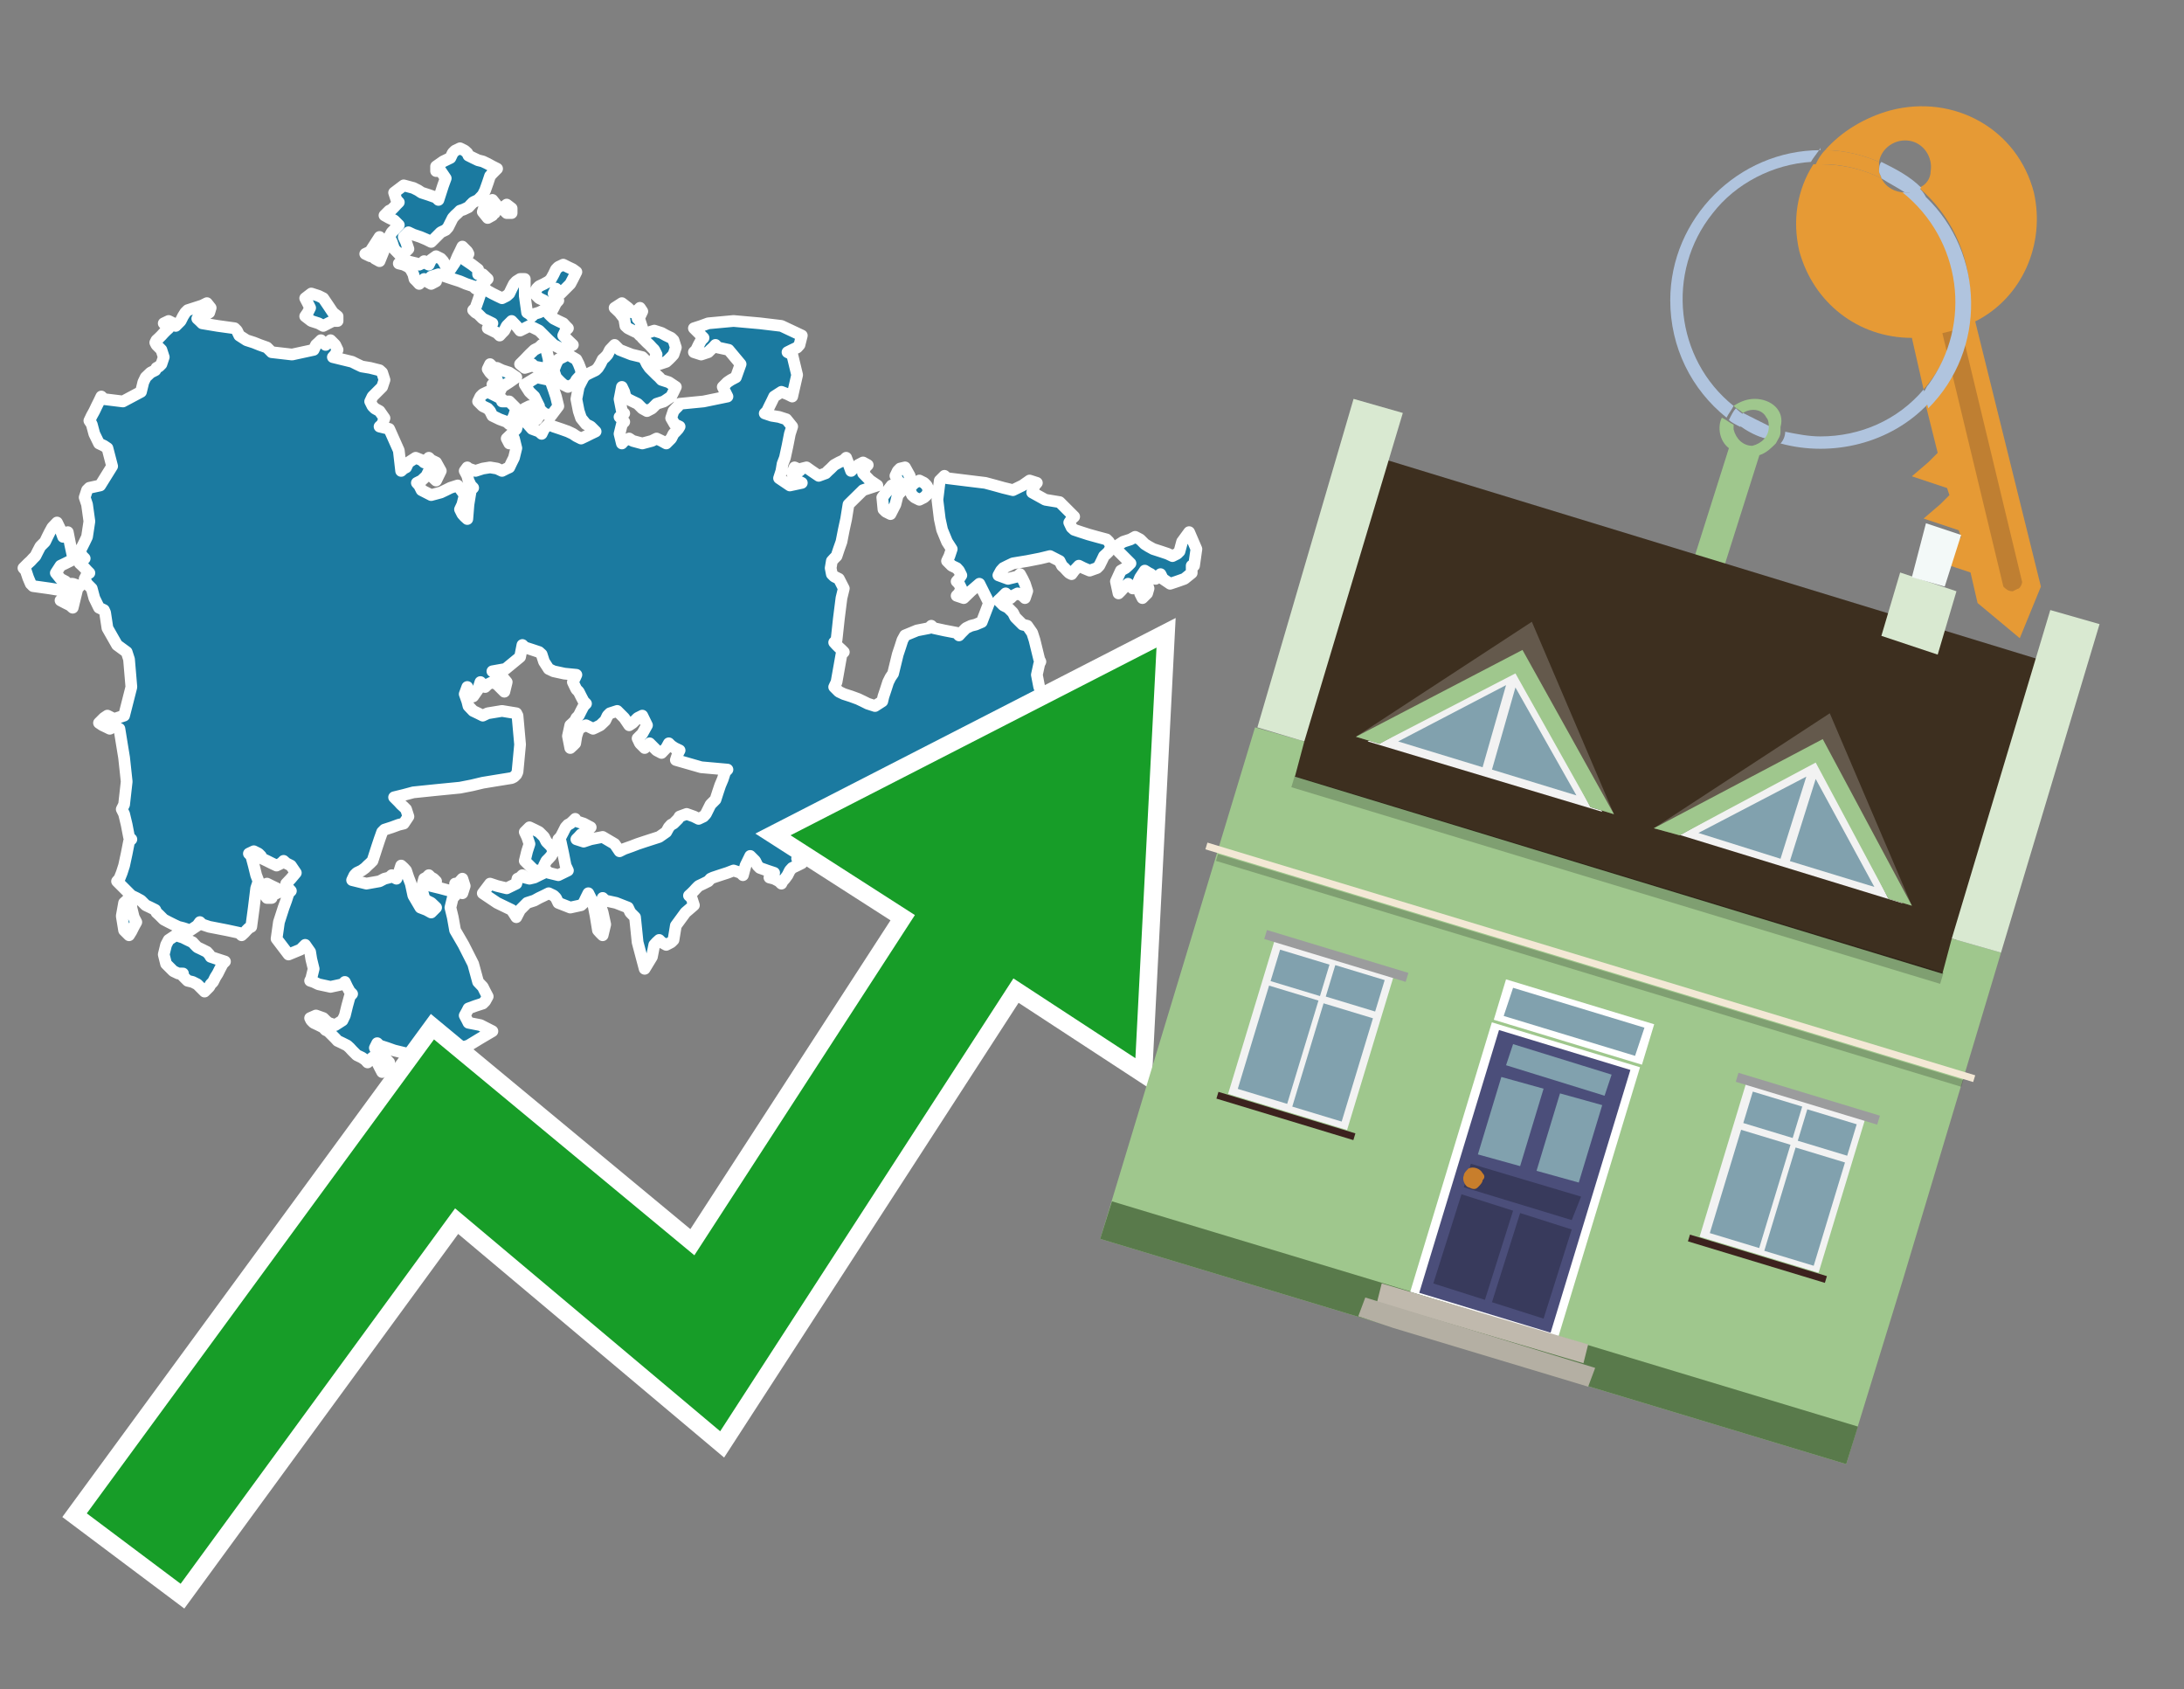
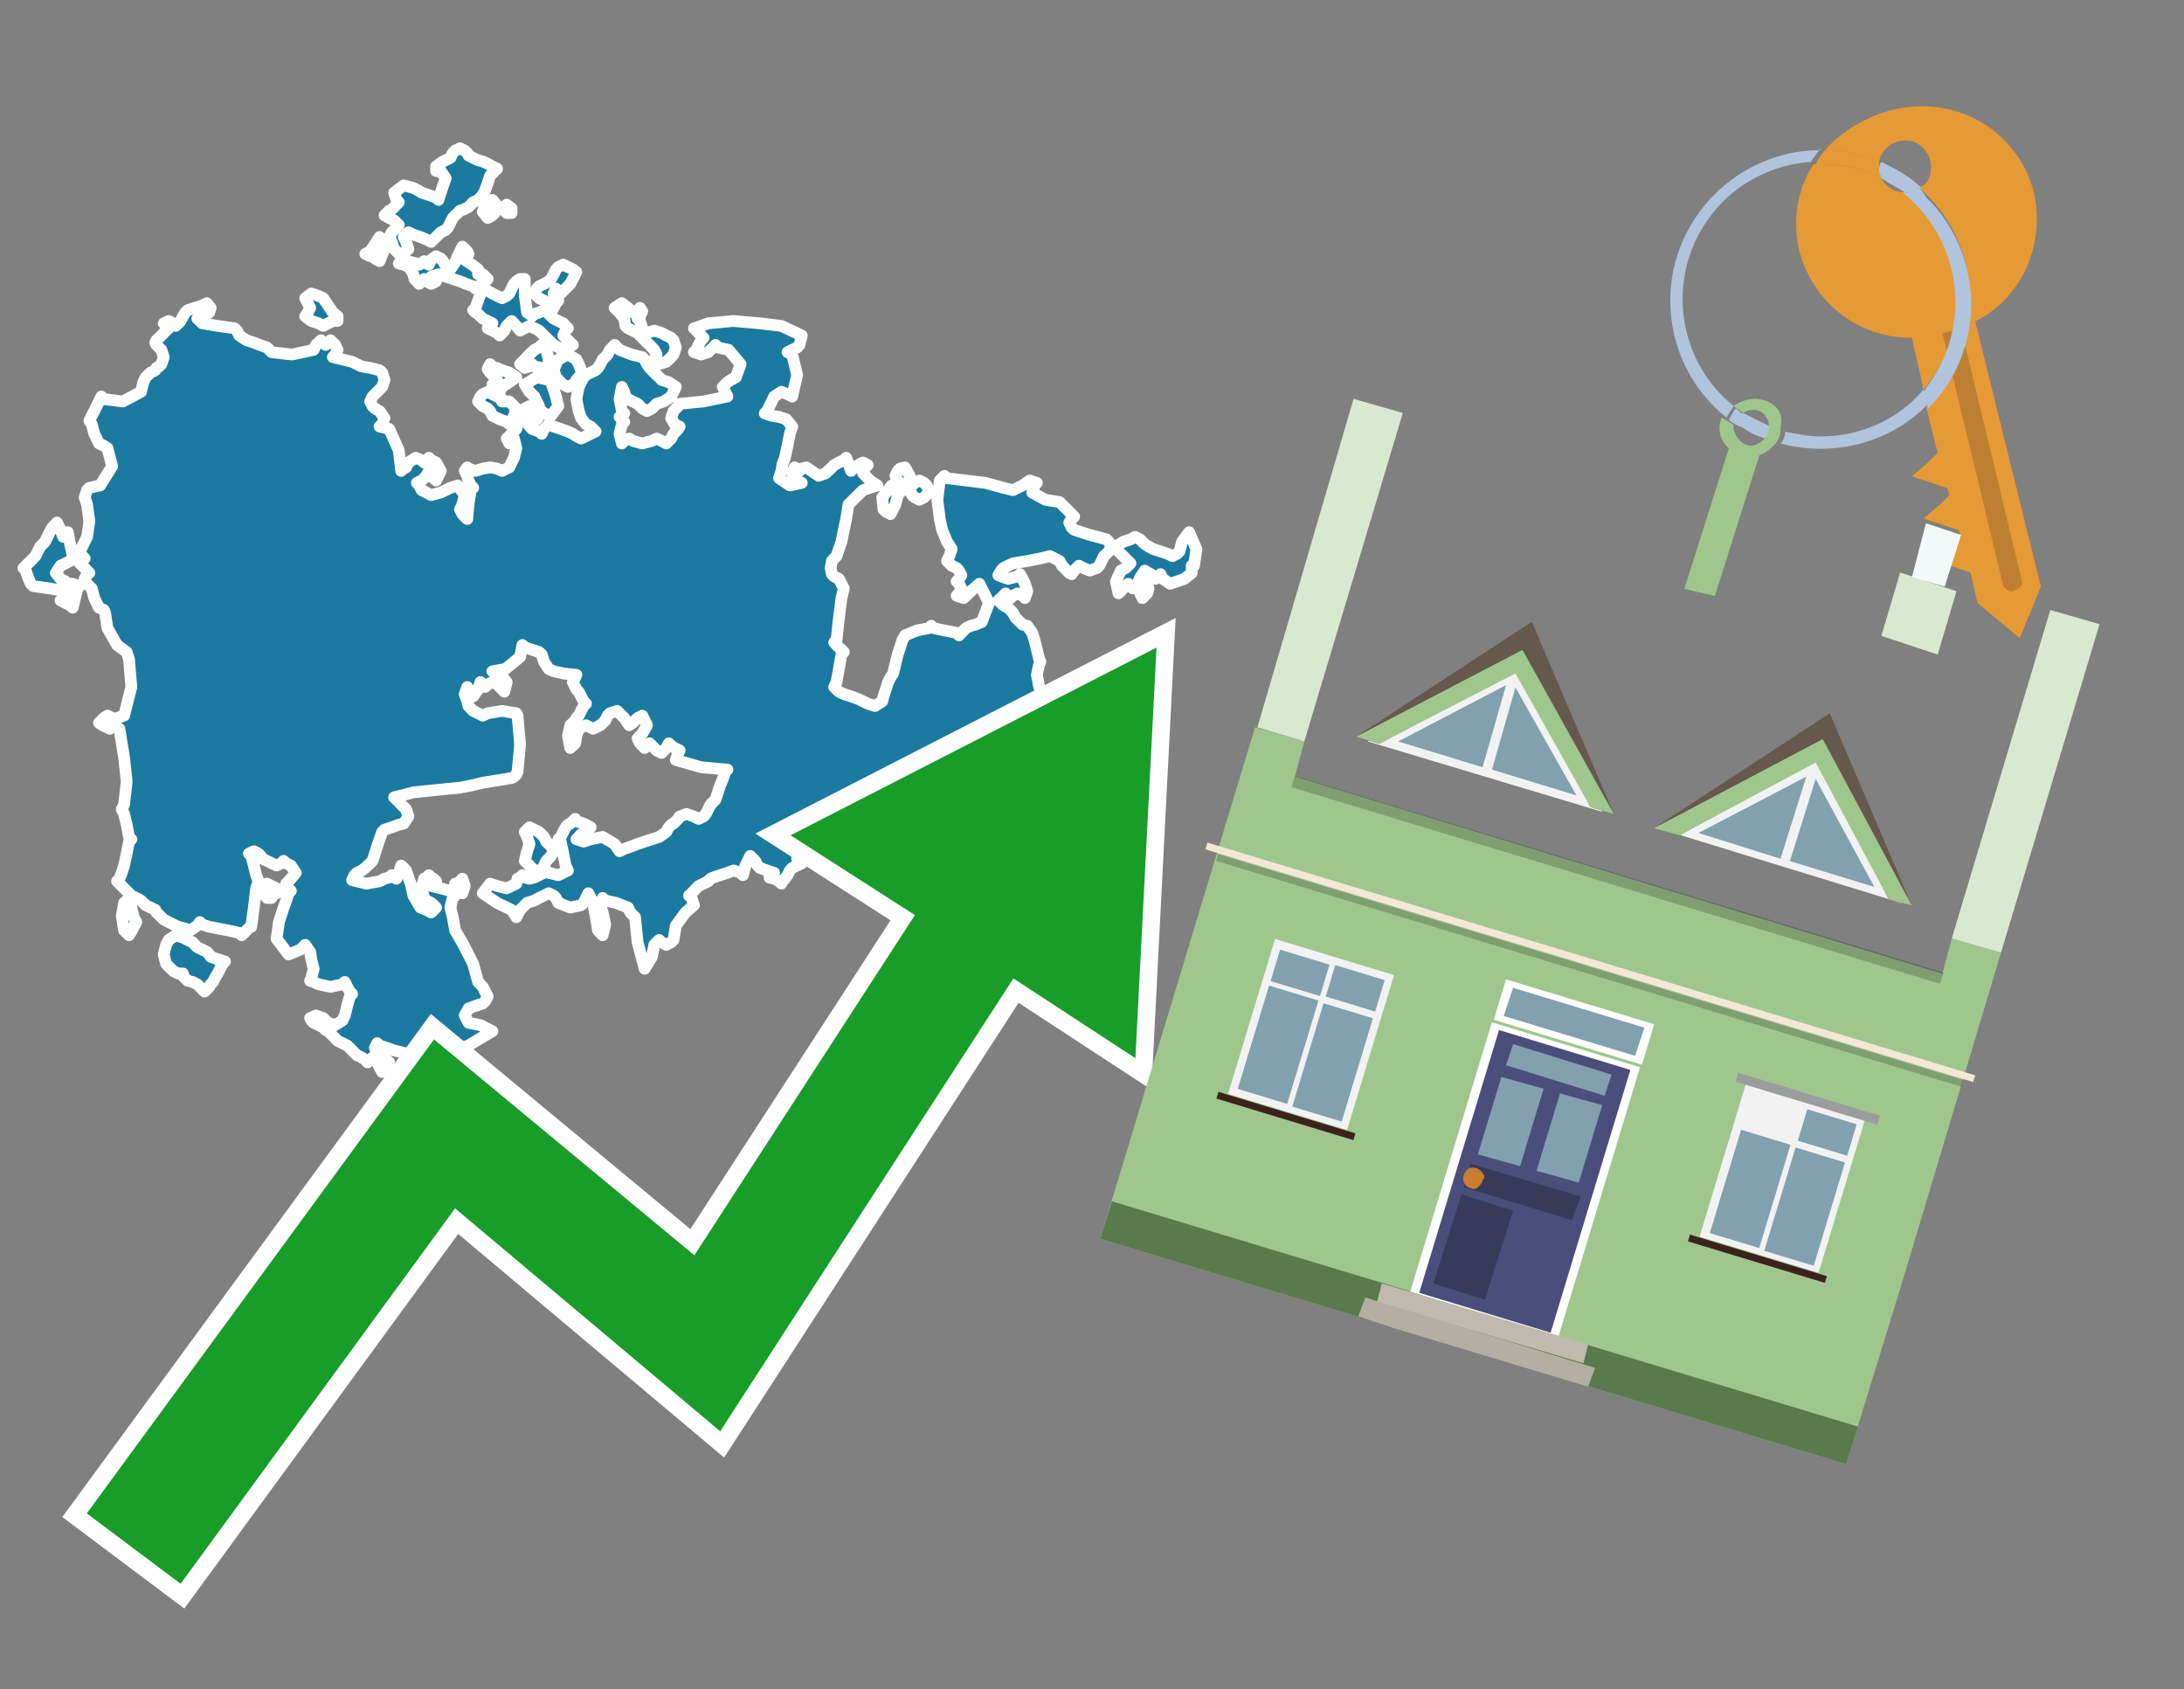
<svg xmlns="http://www.w3.org/2000/svg" version="1.1" id="Text" x="0px" y="0px" width="93.1px" height="72px" viewBox="0 0 93.1 72" style="enable-background:new 0 0 93.1 72;" xml:space="preserve">
  <rect x="0" y="0" width="93.1" height="72" fill="#808080" stroke="none" />
  <style type="text/css">
	.st0{fill:#1B7AA0;stroke:#FFFFFF;stroke-width:0.5;stroke-linejoin:round;}
	.st1{fill:none;stroke:#FFFFFF;stroke-width:1.5;stroke-miterlimit:10;}
	.st2{fill:#179D28;}
	.st3{fill:#E69A35;}
	.st4{fill:#B0C4DE;}
	.st5{fill:#9FC78D;}
	.st6{fill:#BF7F32;}
	.st7{fill-rule:evenodd;clip-rule:evenodd;fill:#3D2F1F;}
	.st8{fill-rule:evenodd;clip-rule:evenodd;fill:#9FC78D;}
	.st9{opacity:0.2;enable-background:new    ;}
	.st10{fill-rule:evenodd;clip-rule:evenodd;fill:#D9E9D1;}
	.st11{fill-rule:evenodd;clip-rule:evenodd;fill:#597A4B;}
	.st12{fill-rule:evenodd;clip-rule:evenodd;fill:#F3F9F8;}
	.st13{fill:#FFFFFF;}
	.st14{fill:#4B4E7A;}
	.st15{fill:#81A1AE;}
	.st16{fill:#383A5C;}
	.st17{fill:#C87E2C;}
	.st18{fill-rule:evenodd;clip-rule:evenodd;fill:#C0B9AD;}
	.st19{fill-rule:evenodd;clip-rule:evenodd;fill:#B4AFA3;}
	.st20{fill:#F3E8D5;}
	.st21{fill:#F2F2F2;}
	.st22{fill:#9B9C9D;}
	.st23{fill:#3C221E;}
	.st24{fill-rule:evenodd;clip-rule:evenodd;fill:#F2F2F2;}
	.st25{fill-rule:evenodd;clip-rule:evenodd;fill:#64594C;}
	.st26{fill-rule:evenodd;clip-rule:evenodd;fill:#81A1AE;}
</style>
  <path class="st0" d="M22.37,17.93L22.68,18.28L22.98,18.39L23.09,18.49L23.19,18.28L23.39,18.08L23.6,18.18L23.9,18.28L24.21,18.39L24.42,18.49L24.57,18.59L24.77,18.69L24.98,18.59L25.18,18.49L25.39,18.39L25.28,18.28L25.18,18.18L24.98,18.08L24.77,17.82L24.67,17.52L24.57,17.01L24.67,16.49L24.77,16.29L24.88,16.08L24.98,15.98L25.18,15.88L25.39,15.78L25.49,15.68L25.59,15.52L25.69,15.32L25.8,15.22L25.9,15.11L26.0,14.91L26.2,14.7L26.41,14.91L26.92,15.11L27.38,15.22L27.48,15.32L27.58,15.52L27.69,15.68L27.79,15.78L27.89,15.88L27.99,15.98L28.1,16.08L28.2,16.19L28.51,16.29L28.81,16.49L28.71,16.7L28.61,16.9L28.3,17.11L27.99,17.21L27.89,17.31L27.79,17.41L27.58,17.52L27.38,17.41L27.28,17.31L27.18,17.21L26.97,17.11L26.77,17.01L26.66,16.9L26.61,16.7L26.51,16.49L26.41,17.01L26.51,17.52L26.61,17.62L26.51,17.72L26.41,17.77L26.51,17.87L26.61,17.98L26.51,18.08L26.41,18.49L26.51,18.9L26.61,18.79L26.82,18.69L26.97,18.79L27.38,18.9L27.79,18.79L27.99,18.69L28.2,18.79L28.4,18.9L28.61,18.69L28.71,18.49L28.81,18.39L28.91,18.28L28.97,18.18L28.76,18.08L28.61,17.82L28.71,17.52L28.81,17.41L28.91,17.31L28.97,17.21L29.99,17.11L31.01,16.9L30.91,16.7L30.81,16.49L31.01,16.29L31.16,16.19L31.37,16.08L31.57,15.52L31.06,14.91L30.6,14.81L30.5,14.7L30.4,14.81L30.29,14.91L30.19,15.01L29.89,15.11L29.58,15.01L29.68,14.91L29.78,14.7L29.89,14.5L29.99,14.4L29.89,14.3L29.78,14.19L29.68,14.09L29.58,13.99L29.89,13.89L30.19,13.78L31.27,13.68L32.39,13.78L33.31,13.89L34.18,14.3L34.08,14.7L33.98,14.81L33.77,14.91L33.57,15.01L33.77,15.11L33.98,15.98L33.77,16.9L33.57,16.8L33.31,16.7L33.0,16.9L32.9,17.11L32.8,17.31L32.7,17.52L32.6,17.62L32.9,17.72L33.21,17.77L33.52,17.87L33.77,18.18L33.67,18.49L33.57,19.0L33.46,19.51L33.36,19.77L33.31,20.07L33.21,20.38L33.67,20.69L34.18,20.58L33.98,20.48L33.77,20.17L33.87,19.92L33.98,19.97L34.08,20.07L34.18,19.97L34.38,19.92L34.59,20.07L34.9,20.28L35.2,20.17L35.3,20.07L35.41,19.97L35.46,19.92L35.56,19.82L35.76,19.71L35.97,19.61L36.07,19.51L36.17,19.77L36.28,20.07L36.38,19.97L36.48,19.92L36.58,19.82L36.79,19.71L36.99,19.82L36.89,19.92L36.79,20.17L37.09,20.48L37.4,20.69L36.79,20.89L36.17,21.5L36.07,22.12L35.97,22.58L35.87,23.09L35.76,23.4L35.66,23.7L35.56,23.8L35.46,23.91L35.41,24.21L35.46,24.47L35.56,24.57L35.76,24.67L35.97,25.08L35.87,25.49L35.76,26.36L35.66,27.28L35.56,27.38L35.66,27.49L35.76,27.59L35.87,27.69L35.97,27.79L35.87,27.89L35.76,28.51L35.66,29.07L35.56,29.28L35.76,29.48L35.97,29.58L36.28,29.68L36.58,29.79L36.79,29.89L36.99,29.99L37.3,30.09L37.61,29.89L37.66,29.68L37.76,29.38L37.86,29.07L37.96,28.87L38.07,28.71L38.17,28.3L38.27,27.89L38.37,27.59L38.47,27.28L38.58,27.08L39.09,26.87L39.6,26.77L39.7,26.67L39.8,26.77L40.26,26.87L40.78,26.97L40.88,27.08L40.98,26.97L41.08,26.87L41.18,26.77L41.39,26.67L41.59,26.62L41.85,26.51L42.16,25.7L41.75,24.88L41.39,25.19L41.08,25.49L40.78,25.39L40.88,25.29L40.98,25.08L40.88,24.88L40.78,24.78L40.88,24.67L40.98,24.52L40.88,24.32L40.78,24.21L40.57,24.11L40.37,23.91L40.47,23.7L40.57,23.4L40.37,23.09L40.16,22.58L40.06,22.12L39.96,21.3L40.06,20.48L40.16,20.38L40.26,20.28L40.37,20.38L41.18,20.48L42.0,20.58L42.41,20.69L42.77,20.79L43.18,20.89L43.59,20.69L43.89,20.48L44.2,20.58L44.1,20.69L44.0,20.99L44.56,21.3L45.17,21.4L45.27,21.5L45.38,21.61L45.48,21.71L45.58,21.81L45.68,21.91L45.79,22.02L45.68,22.12L45.58,22.27L45.68,22.48L45.79,22.58L46.09,22.68L46.4,22.78L46.76,22.88L47.17,22.99L47.27,23.09L47.37,23.29L47.27,23.5L47.17,23.6L47.06,23.7L46.96,23.91L46.86,24.11L46.76,24.21L46.45,24.32L46.19,24.21L45.99,24.11L45.79,24.32L45.68,24.47L45.58,24.42L45.48,24.32L45.38,24.21L45.27,24.11L45.17,23.91L44.76,23.7L44.35,23.8L43.79,23.91L43.18,24.01L42.97,24.11L42.77,24.21L42.67,24.32L42.56,24.52L42.97,24.67L43.38,24.57L43.48,24.47L43.59,24.67L43.69,24.88L43.79,25.19L43.69,25.49L43.59,25.39L43.38,25.29L43.18,25.39L43.08,25.49L42.97,25.39L42.87,25.29L42.77,25.39L42.67,25.49L42.56,25.59L42.67,25.7L42.77,25.8L42.97,25.9L43.18,26.11L43.28,26.31L43.38,26.41L43.48,26.51L43.59,26.62L43.79,26.67L44.0,26.97L44.1,27.28L44.2,27.69L44.3,28.1L44.35,28.2L44.3,28.3L44.2,28.76L44.3,29.28L44.35,29.38L44.46,29.48L44.56,29.58L44.66,29.68L44.76,29.79L44.87,29.89L44.97,30.09L45.07,30.3L45.17,30.5L45.27,30.71L45.38,30.91L45.48,31.06L45.58,31.17L45.68,31.27L45.79,31.37L45.89,31.47L45.99,31.58L46.09,31.68L46.19,31.58L46.35,31.47L46.55,31.58L46.86,31.68L47.17,31.88L47.68,32.09L48.19,31.78L48.7,31.47L49.16,32.29L49.26,33.11L49.36,33.52L49.16,33.88L48.96,33.98L49.06,34.08L49.16,34.29L49.06,34.49L48.96,34.8L48.9,35.1L48.8,35.36L48.7,35.67L48.6,35.97L48.49,36.28L48.39,36.59L48.29,36.89L48.19,37.2L48.09,37.45L47.98,37.66L47.88,37.86L47.78,37.76L47.47,37.66L47.17,37.56L46.35,37.45L45.58,37.4L45.07,37.3L44.56,37.66L44.4,38.07L44.2,37.97L44.1,37.86L44.0,37.66L43.89,37.45L43.79,37.76L43.59,38.07L43.38,38.17L43.08,38.27L42.77,38.38L42.31,38.48L41.8,38.58L41.59,38.68L41.39,38.78L41.29,38.89L41.18,38.99L40.88,39.09L40.57,38.99L40.47,38.89L40.37,38.68L39.91,38.48L39.39,38.27L39.19,38.07L38.99,37.51L39.09,36.89L39.19,36.59L38.99,36.28L38.78,36.18L38.07,36.07L37.4,35.97L36.69,35.87L35.97,35.77L35.46,35.67L35.0,35.56L34.79,35.46L34.59,35.36L34.38,35.26L34.18,35.36L34.08,35.46L33.98,35.67L34.08,35.87L34.18,36.18L34.08,36.48L33.98,36.59L34.08,36.69L34.18,36.79L33.98,36.89L33.77,36.99L33.67,37.1L33.57,37.3L33.46,37.45L33.36,37.56L33.31,37.66L33.21,37.56L33.0,37.45L32.8,37.4L32.9,37.3L33.0,37.2L32.7,37.1L32.39,36.99L32.29,36.89L32.19,36.69L31.98,36.48L31.78,36.89L31.67,37.3L31.57,37.2L31.27,37.1L31.01,37.2L30.7,37.3L30.4,37.4L30.29,37.45L30.19,37.56L29.99,37.66L29.78,37.76L29.68,37.86L29.58,37.97L29.48,38.07L29.37,38.17L29.48,38.27L29.58,38.58L29.22,38.89L28.81,39.45L28.71,40.06L28.61,40.16L28.4,40.27L28.2,40.16L28.1,40.06L27.99,40.16L27.89,40.27L27.79,40.78L27.48,41.29L27.18,40.16L27.07,39.09L26.97,38.99L26.87,38.89L26.77,38.68L26.26,38.48L25.8,38.38L25.69,38.27L25.59,38.58L25.69,38.89L25.8,39.4L25.69,39.86L25.59,39.76L25.49,39.65L25.39,39.04L25.28,38.48L25.18,38.27L25.08,38.07L24.98,38.27L24.88,38.48L24.77,38.58L24.31,38.68L23.8,38.48L23.7,38.27L23.6,38.17L23.39,38.07L23.19,38.17L22.98,38.27L22.78,38.38L22.47,38.48L22.17,38.78L22.01,39.09L21.81,38.78L21.19,38.48L20.58,38.07L20.89,37.66L21.19,37.76L21.6,37.86L22.01,37.66L22.06,37.45L22.17,37.4L22.27,37.3L22.37,37.4L22.57,37.45L22.78,37.4L22.98,37.3L23.19,37.2L23.29,37.1L23.39,37.2L23.8,37.3L24.21,37.1L24.11,36.89L24.01,36.38L23.9,35.87L23.8,35.77L23.9,35.67L24.01,35.46L24.11,35.26L24.21,35.15L24.31,35.1L24.42,35.0L24.52,34.9L24.57,35.0L24.88,35.1L25.18,35.26L24.98,35.46L24.77,35.56L24.67,35.67L24.57,35.77L24.88,35.87L25.18,35.77L25.69,35.67L26.2,35.97L26.41,36.28L26.61,36.18L26.92,36.07L27.18,35.97L27.48,35.87L27.79,35.77L28.1,35.67L28.4,35.46L28.51,35.26L28.61,35.15L28.71,35.1L28.81,35.0L28.91,34.9L28.97,34.8L29.27,34.69L29.58,34.8L29.78,34.9L29.99,34.8L30.09,34.69L30.19,34.49L30.29,34.29L30.4,34.18L30.5,34.08L30.6,33.77L30.7,33.47L30.81,33.21L30.91,32.9L31.01,32.8L29.89,32.7L28.81,32.39L28.91,32.09L28.97,31.98L28.76,31.88L28.61,31.78L28.51,31.68L28.4,31.88L28.2,32.09L27.99,31.98L27.89,31.88L27.79,31.78L27.69,31.68L27.58,31.78L27.48,31.88L27.38,31.78L27.28,31.68L27.18,31.47L27.38,31.27L27.58,30.91L27.38,30.5L27.18,30.6L27.07,30.71L26.97,30.81L26.82,30.91L26.61,30.6L26.31,30.3L26.0,30.4L25.9,30.5L25.8,30.71L25.59,30.91L25.39,31.01L25.28,31.06L25.18,31.01L24.98,30.91L24.77,31.01L24.67,31.06L24.57,31.37L24.52,31.68L24.42,31.78L24.31,31.88L24.21,31.37L24.31,30.91L24.42,30.81L24.52,30.71L24.57,30.6L24.67,30.5L24.77,30.3L24.88,30.09L24.98,29.99L24.88,29.89L24.77,29.68L24.67,29.48L24.57,29.38L24.52,29.28L24.42,29.07L24.52,28.87L24.57,28.76L24.06,28.71L23.6,28.61L23.39,28.51L23.19,28.2L23.09,27.89L22.98,27.79L22.68,27.69L22.37,27.59L22.27,27.49L22.17,28.0L21.55,28.51L20.99,28.61L21.3,28.71L21.6,29.07L21.5,29.48L21.4,29.38L21.3,29.28L21.19,29.17L20.99,29.07L20.79,29.17L20.68,29.28L20.58,29.17L20.48,29.07L20.38,29.38L20.17,29.68L19.97,29.48L19.92,29.28L19.81,29.58L19.92,29.89L19.97,30.09L20.17,30.3L20.38,30.4L20.58,30.5L20.79,30.4L21.4,30.3L22.01,30.4L22.06,30.5L22.17,31.73L22.06,32.9L22.01,33.01L21.91,33.11L21.81,33.16L21.19,33.26L20.58,33.36L20.12,33.47L19.61,33.57L18.59,33.67L17.62,33.77L17.21,33.88L16.8,33.98L16.9,34.08L17.0,34.18L17.1,34.29L17.21,34.39L17.31,34.49L17.41,34.8L17.21,35.1L17.0,35.15L16.7,35.26L16.39,35.36L16.29,35.46L16.18,35.77L16.08,36.07L15.98,36.38L15.88,36.69L15.78,36.79L15.67,36.89L15.57,36.99L15.42,37.1L15.21,37.2L15.11,37.3L15.01,37.51L15.62,37.66L16.18,37.56L16.39,37.45L16.59,37.4L16.7,37.3L16.8,37.4L16.9,37.45L17.0,37.2L17.1,36.89L17.21,36.99L17.31,37.1L17.41,37.4L17.51,37.66L17.62,38.17L17.92,38.68L18.18,38.78L18.38,38.89L18.59,38.68L18.38,38.48L18.18,38.38L18.08,38.27L17.97,37.86L18.08,37.45L18.18,37.4L18.28,37.3L18.38,37.4L18.48,37.45L18.59,37.56L18.48,37.66L18.38,37.76L18.79,37.86L19.2,37.97L19.3,38.07L19.4,38.17L19.3,38.27L19.2,38.68L19.3,39.09L19.4,39.65L19.76,40.27L20.17,41.08L20.38,41.85L20.58,42.06L20.68,42.26L20.79,42.47L20.68,42.67L20.58,42.77L20.27,42.87L19.97,42.98L19.92,43.08L19.81,43.28L19.92,43.49L19.97,43.59L20.48,43.69L20.99,43.95L20.48,44.25L19.97,44.56L19.0,44.87L17.97,44.97L17.82,45.07L17.62,44.97L17.21,44.87L16.8,44.77L16.49,44.66L16.18,44.56L16.08,44.46L15.98,44.66L16.08,44.87L16.18,44.97L16.39,45.07L16.59,45.28L16.49,45.48L16.39,45.58L16.29,45.69L16.18,45.48L16.08,45.28L15.98,45.17L15.88,45.07L15.78,45.17L15.67,45.28L15.57,45.17L15.42,45.07L15.21,44.97L15.11,44.87L15.01,44.77L14.91,44.66L14.8,44.56L14.6,44.46L14.39,44.36L14.29,44.25L14.19,44.15L14.09,44.05L13.99,43.95L13.88,43.9L13.78,43.79L13.58,43.69L13.37,43.59L13.27,43.49L13.22,43.39L13.47,43.28L13.78,43.39L13.88,43.49L13.99,43.59L14.29,43.69L14.6,43.49L14.7,43.28L14.8,42.87L14.91,42.47L15.01,42.36L14.91,42.26L14.8,42.06L14.7,41.85L14.6,41.95L14.09,42.06L13.58,41.95L13.37,41.85L13.22,41.8L13.27,41.7L13.37,41.29L13.27,40.88L13.22,40.57L13.01,40.27L12.81,40.47L12.3,40.68L11.79,40.01L11.89,39.3L11.99,38.99L12.09,38.68L12.2,38.38L12.3,38.07L12.4,37.97L12.3,37.86L12.2,37.66L12.4,37.45L12.61,37.2L12.4,36.89L12.2,36.79L12.09,36.69L11.99,36.79L11.79,36.89L11.58,36.79L11.38,36.69L11.17,36.59L11.12,36.48L11.02,36.38L10.82,36.28L10.61,36.38L10.71,36.48L10.82,36.89L10.92,37.3L11.02,37.56L10.92,37.86L10.82,38.68L10.71,39.5L10.61,39.55L10.51,39.65L10.41,39.76L10.3,39.86L10.2,39.76L9.69,39.65L9.18,39.55L8.92,39.5L8.62,39.4L8.52,39.3L8.41,39.45L8.11,39.65L7.8,39.55L7.6,39.5L7.39,39.4L7.19,39.3L6.98,39.19L6.88,39.09L6.78,38.99L6.67,38.89L6.62,38.78L6.42,38.68L6.21,38.58L6.11,38.48L6.01,38.38L5.81,38.27L5.6,38.17L5.5,38.07L5.4,37.97L5.29,37.86L5.19,37.76L5.09,37.66L4.99,37.56L5.09,37.45L5.19,37.2L5.29,36.89L5.4,36.38L5.5,35.87L5.6,35.77L5.5,35.67L5.4,35.15L5.29,34.69L5.19,34.49L5.29,34.29L5.4,33.31L5.29,32.29L5.19,31.68L5.09,31.06L4.99,31.01L4.89,30.91L4.78,31.01L4.68,31.06L4.58,31.01L4.37,30.91L4.22,30.81L4.32,30.71L4.43,30.6L4.58,30.5L4.78,30.6L4.89,30.71L4.99,30.6L5.29,30.5L5.6,29.28L5.5,28.1L5.4,27.79L4.99,27.49L4.58,26.77L4.48,26.11L4.43,26.0L4.22,25.9L4.02,25.49L3.91,25.08L3.81,24.98L3.71,24.88L3.61,24.67L3.71,24.47L3.81,24.42L3.71,24.32L3.61,24.21L3.51,24.11L3.4,24.01L3.51,23.91L3.61,23.8L3.51,23.7L3.4,23.5L3.51,23.29L3.61,23.09L3.71,22.88L3.81,22.22L3.71,21.5L3.61,21.2L3.71,20.89L3.81,20.79L4.27,20.69L4.78,19.87L4.58,19.1L4.43,19.0L4.22,18.9L4.02,18.49L3.91,18.08L3.81,17.93L3.91,17.72L4.02,17.52L4.12,17.31L4.22,17.11L4.32,16.9L4.43,17.01L5.24,17.11L6.01,16.7L6.11,16.29L6.21,16.08L6.42,15.88L6.62,15.78L6.67,15.68L6.78,15.62L6.88,15.52L6.98,15.22L6.88,14.91L6.78,14.81L6.67,14.7L6.62,14.6L6.67,14.5L6.78,14.4L6.88,14.3L6.98,14.19L7.08,14.09L7.19,13.99L7.08,13.89L6.98,13.78L7.19,13.68L7.39,13.78L7.49,13.89L7.6,13.78L7.7,13.68L7.8,13.48L7.9,13.32L8.0,13.22L8.31,13.12L8.62,13.02L8.82,12.92L8.98,13.12L8.92,13.32L8.82,13.38L8.62,13.48L8.41,13.58L8.52,13.68L8.62,13.78L9.28,13.89L10.0,13.99L10.1,14.09L10.2,14.3L10.51,14.5L10.82,14.6L11.07,14.7L11.38,14.81L11.48,14.91L11.58,15.01L12.45,15.11L13.37,14.91L13.47,14.7L13.58,14.6L13.68,14.5L13.78,14.6L13.88,14.7L13.99,14.6L14.09,14.5L14.19,14.6L14.29,14.7L14.39,14.91L14.29,15.11L14.19,15.22L14.6,15.32L15.01,15.42L15.21,15.52L15.42,15.62L15.78,15.68L16.18,15.78L16.29,15.88L16.39,16.19L16.29,16.49L16.18,16.6L16.08,16.7L15.98,16.8L15.88,16.9L15.78,17.11L15.88,17.31L15.98,17.41L16.18,17.52L16.39,17.82L16.29,18.08L16.18,18.18L16.59,18.28L17.0,19.2L17.1,20.07L17.21,19.97L17.31,19.92L17.41,19.71L17.72,19.51L17.97,19.61L18.08,19.71L18.18,19.61L18.28,19.51L18.38,19.61L18.59,19.71L18.79,20.07L18.59,20.48L18.38,20.28L18.28,20.07L18.18,20.28L17.97,20.48L17.77,20.58L17.87,20.69L17.97,20.89L18.38,21.1L18.79,20.99L19.0,20.89L19.2,20.79L19.51,20.69L19.81,21.1L19.71,21.5L19.61,21.71L19.71,21.91L19.81,22.02L19.92,22.12L19.97,21.5L20.07,20.89L20.17,20.79L20.07,20.69L19.97,20.48L19.92,20.28L19.81,20.07L19.92,19.92L19.97,19.97L20.27,20.07L20.58,19.97L20.89,19.92L21.19,19.97L21.4,20.07L21.6,19.97L21.71,19.92L21.81,19.71L21.91,19.51L22.01,19.1L21.91,18.69L21.81,18.79L21.71,18.9L21.6,18.69L21.81,18.49L22.01,18.28L22.06,18.08L22.17,17.82L22.27,17.52L22.37,17.52ZM22.78,37.1L22.37,36.69L22.47,36.28L22.57,35.97L22.47,35.67L22.37,35.46L22.57,35.26L22.78,35.36L22.98,35.46L23.19,35.67L23.29,35.87L23.39,35.97L23.49,36.07L23.6,36.28L23.49,36.48L23.39,36.59L23.29,36.69L23.19,36.89L23.19,37.1ZM22.98,17.31L22.88,17.11L22.78,16.9L22.57,16.7L22.37,16.39L22.88,16.08L23.39,16.19L23.49,16.29L23.6,16.6L23.7,16.9L23.8,17.31L23.49,17.72L23.19,17.62L23.09,17.52L22.98,17.52ZM24.67,16.08L24.57,16.19L24.52,16.29L24.42,16.39L24.21,16.49L24.01,16.39L23.9,16.29L23.8,16.19L23.7,16.08L23.6,15.78L23.7,15.52L23.8,15.32L24.21,15.11L24.57,15.32L24.67,15.52L24.77,15.78L24.77,16.08ZM27.28,14.3L27.18,14.19L26.97,14.09L26.77,13.99L26.66,13.89L26.61,13.58L26.41,13.32L26.2,13.12L26.51,12.92L26.77,13.12L26.97,13.32L27.18,13.22L27.28,13.12L27.38,13.27L27.28,13.48L27.18,13.58L27.28,13.68L27.38,13.99L27.38,14.3ZM27.48,14.3L27.58,14.19L27.89,14.09L28.2,14.19L28.4,14.3L28.61,14.4L28.71,14.5L28.81,14.81L28.71,15.11L28.61,15.22L28.51,15.32L28.4,15.42L28.1,15.52L27.79,15.42L27.89,15.32L27.99,15.11L27.89,14.91L27.79,14.81L27.69,14.7L27.58,14.6L27.48,14.5L27.38,14.4L27.38,14.3ZM48.7,25.08L48.8,24.98L48.9,24.88L48.96,25.08L48.9,25.29L48.8,25.39L48.7,25.49L48.6,25.29L48.6,25.08ZM50.8,24.42L50.49,24.67L50.18,24.78L49.88,24.88L49.57,24.67L49.47,24.47L49.36,24.57L49.26,24.67L49.16,24.57L49.06,24.47L48.96,24.42L48.8,24.32L48.6,24.62L48.49,24.88L48.39,24.98L48.29,25.08L48.19,24.98L48.09,24.88L47.98,24.98L47.88,25.08L47.78,25.19L47.68,25.29L47.57,24.78L47.78,24.32L47.98,24.21L48.09,24.11L48.19,24.01L48.09,23.91L47.98,23.8L47.88,23.7L47.78,23.6L47.68,23.5L47.57,23.29L47.88,23.09L48.19,22.99L48.39,22.88L48.6,22.99L48.7,23.09L48.8,23.19L48.96,23.29L49.16,23.4L49.47,23.5L49.77,23.6L49.98,23.7L50.18,23.6L50.28,23.5L50.39,23.09L50.69,22.68L51.0,23.4L50.9,24.11L50.8,24.11ZM38.88,20.69L38.99,20.58L39.19,20.48L39.39,20.58L39.5,20.69L39.6,20.89L39.5,21.1L39.39,21.2L39.19,21.3L38.99,21.2L38.88,21.1L38.78,20.89L38.78,20.69ZM38.68,20.69L38.58,20.79L38.47,20.89L38.37,20.99L38.27,21.1L38.17,21.5L37.96,21.91L37.76,21.81L37.66,21.71L37.61,21.2L38.01,20.69L38.37,20.58L38.27,20.48L38.17,20.28L38.27,20.07L38.37,19.97L38.58,19.92L38.78,20.28L38.78,20.69ZM22.98,17.72L22.88,17.87L22.78,17.77L22.68,17.72L22.57,17.62L22.47,17.52L22.37,17.41L22.57,17.31L22.78,17.41L22.88,17.52L22.98,17.52ZM23.09,15.68L22.78,15.62L22.68,15.52L22.57,15.62L22.37,15.68L22.17,15.52L22.37,15.32L22.57,15.11L22.78,14.91L22.98,14.81L23.09,14.7L23.19,14.81L23.29,14.91L23.39,15.32L23.39,15.68ZM21.19,15.68L21.4,15.78L21.71,15.88L22.01,16.08L21.71,16.29L21.4,16.49L21.3,16.7L21.19,16.6L21.09,16.49L20.99,16.39L21.09,16.29L21.19,16.19L21.09,16.08L20.99,15.98L20.89,15.88L20.79,15.73L20.89,15.52L20.99,15.62L20.99,15.68ZM21.71,17.11L22.01,17.41L21.91,17.72L21.81,17.93L21.71,18.08L21.6,17.98L21.3,17.87L20.99,17.72L20.89,17.52L20.79,17.41L20.58,17.31L20.38,17.11L20.48,16.9L20.58,16.8L20.79,16.7L20.99,16.8L21.19,16.9L21.4,17.01L21.4,17.11ZM20.99,9.18L20.79,9.29L20.58,9.03L20.68,8.72L20.79,8.62L20.99,8.52L21.19,8.77L21.09,9.08L20.99,9.08ZM21.6,9.08L21.4,8.88L21.6,8.72L21.81,8.88L21.81,9.08ZM22.37,12.61L22.47,13.32L22.57,13.38L22.68,13.48L22.78,13.38L22.98,13.32L23.19,13.22L23.29,13.12L23.39,13.02L23.29,12.92L23.19,12.81L22.98,12.71L22.78,12.51L22.88,12.3L22.98,12.2L23.19,12.1L23.39,11.99L23.49,11.89L23.6,11.69L23.7,11.48L23.8,11.38L24.01,11.28L24.21,11.38L24.42,11.48L24.57,11.59L24.52,11.69L24.42,11.89L24.31,12.1L24.21,12.2L24.11,12.3L24.01,12.4L23.9,12.51L23.8,12.4L23.7,12.3L23.6,12.51L23.7,12.71L23.8,12.81L23.7,12.92L23.6,13.12L23.49,13.32L23.39,13.38L23.49,13.48L23.6,13.58L23.8,13.68L24.01,13.78L24.11,13.89L24.21,13.99L24.11,14.09L24.01,14.3L24.21,14.5L24.42,14.7L24.01,14.91L23.6,14.7L23.39,14.5L23.19,14.3L22.98,14.09L22.78,13.99L22.57,13.89L22.37,13.99L22.17,14.09L22.01,13.89L21.81,13.68L21.6,13.89L21.5,14.09L21.4,14.19L21.3,14.3L21.19,14.19L20.99,14.09L20.79,13.99L20.89,13.89L20.99,13.78L20.79,13.68L20.58,13.58L20.48,13.48L20.38,13.38L20.27,13.32L20.17,13.22L20.27,13.12L20.38,12.81L20.48,12.51L20.58,12.4L20.68,12.3L20.79,12.4L20.99,12.51L21.19,12.61L21.4,12.71L21.6,12.61L21.71,12.51L21.81,12.3L21.91,12.1L22.01,11.99L22.17,11.89L22.37,11.89ZM7.6,41.49L7.39,41.39L7.29,41.29L7.19,41.19L7.08,41.08L6.98,40.68L7.08,40.27L7.19,40.06L7.49,39.86L7.8,39.96L8.0,40.06L8.21,40.16L8.31,40.27L8.41,40.37L8.62,40.47L8.82,40.57L8.92,40.68L8.98,40.78L9.28,40.88L9.59,40.98L9.49,41.08L9.38,41.29L9.28,41.49L9.18,41.65L9.08,41.85L8.98,41.95L8.92,42.06L8.82,42.16L8.72,42.26L8.62,42.16L8.52,42.06L8.41,41.95L8.21,41.85L8.0,41.8L7.9,41.7L7.8,41.6L7.8,41.49ZM5.6,38.68L5.7,39.09L5.81,39.3L5.7,39.5L5.6,39.7L5.5,39.86L5.4,39.76L5.29,39.65L5.19,39.04L5.29,38.48L5.4,38.38L5.5,38.27L5.6,38.27ZM11.38,38.27L11.17,37.97L11.38,37.66L11.58,37.76L11.79,37.86L11.99,37.97L11.79,38.07L11.58,38.17L11.58,38.27ZM3.1,24.88L3.4,24.98L3.3,25.08L3.2,25.49L3.1,25.9L2.99,25.8L2.79,25.7L2.58,25.59L2.79,25.49L2.99,25.39L2.89,25.29L2.79,25.19L2.12,25.08L1.41,24.98L1.31,24.88L1.2,24.62L1.1,24.32L1.0,24.21L1.1,24.11L1.2,24.01L1.31,23.91L1.41,23.8L1.51,23.7L1.61,23.5L1.72,23.29L1.82,23.19L1.92,23.09L2.02,22.88L2.12,22.68L2.23,22.48L2.43,22.27L2.58,22.58L2.69,22.88L2.79,22.78L2.89,22.68L2.99,23.19L3.1,23.7L3.2,23.8L2.99,23.91L2.79,24.01L2.58,24.11L2.38,24.42L2.58,24.67L2.79,24.78L2.79,24.88ZM14.19,13.68L13.99,13.78L13.78,13.89L13.58,13.78L13.27,13.68L13.01,13.48L13.12,13.32L13.22,13.12L13.12,12.92L13.01,12.71L13.27,12.51L13.58,12.61L13.78,12.71L13.99,13.02L14.19,13.32L14.39,13.48L14.39,13.68ZM19.51,37.66L19.61,37.56L19.71,37.45L19.81,37.76L19.71,38.07L19.61,37.97L19.51,37.86L19.4,37.76L19.4,37.66ZM20.58,11.69L20.79,11.89L20.58,12.1L20.38,12.2L20.27,12.3L20.17,12.2L19.87,12.1L19.61,11.99L19.3,11.89L19.0,11.79L18.69,11.69L18.38,11.79L18.48,11.89L18.59,11.99L18.38,12.1L18.18,11.99L18.08,11.89L17.97,11.99L17.87,12.1L17.77,11.99L17.67,11.89L17.62,11.69L17.51,11.48L17.41,11.38L17.21,11.28L17.0,11.23L17.36,11.13L17.77,11.23L17.87,11.28L17.97,11.23L18.08,11.13L18.18,11.23L18.28,11.28L18.38,11.07L18.59,10.92L18.79,11.02L18.89,11.13L19.0,11.33L19.2,11.48L19.4,11.18L19.51,10.92L19.61,10.72L19.71,10.51L19.81,10.61L19.92,10.72L19.97,10.82L19.92,10.92L19.81,11.07L20.12,11.28L20.38,11.48L20.38,11.69ZM15.78,10.92L15.57,10.82L15.78,10.72L15.98,10.41L16.18,10.1L16.39,10.61L16.18,11.13L15.98,11.02L15.98,10.92ZM18.59,7.09L18.89,6.88L19.2,6.73L19.3,6.52L19.4,6.42L19.61,6.32L19.81,6.42L19.92,6.52L19.97,6.63L20.17,6.73L20.38,6.83L20.58,6.88L20.79,6.98L20.99,7.09L21.19,7.19L21.09,7.29L20.99,7.39L20.89,7.5L20.79,7.8L20.68,8.11L20.58,8.31L20.38,8.52L20.17,8.62L20.07,8.72L19.97,8.83L19.76,8.93L19.61,8.98L19.51,9.08L19.4,9.18L19.3,9.29L19.2,9.49L19.1,9.69L19.0,9.8L18.79,9.9L18.59,10.1L18.38,10.31L18.18,10.21L17.92,10.1L17.62,10.0L17.41,9.9L17.21,10.1L17.31,10.31L17.41,10.61L17.1,10.92L16.8,10.61L16.7,10.31L16.59,10.1L16.7,9.9L16.8,9.8L16.9,9.69L17.0,9.59L16.9,9.49L16.8,9.39L16.59,9.29L16.39,9.18L16.49,9.08L16.59,8.98L16.7,8.93L16.8,8.83L16.9,8.72L17.0,8.62L16.9,8.52L16.8,8.21L17.21,7.9L17.62,8.01L17.82,8.11L17.97,8.21L18.28,8.31L18.59,8.42L18.69,8.52L18.79,8.21L18.89,7.9L19.0,7.6L18.79,7.29L18.59,7.29Z" />
  <polygon class="st1" points="49.3,27.6 33.7,35.6 39,39 29.6,53.5 18.5,44.3 3.7,64.5 7.7,67.5 19.4,51.5 30.7,61 43.2,41.7   48.4,45.1 " />
  <polygon class="st2" points="49.3,27.6 33.7,35.6 39,39 29.6,53.5 18.5,44.3 3.7,64.5 7.7,67.5 19.4,51.5 30.7,61 43.2,41.7   48.4,45.1 " />
  <path class="st3" d="M80.2,7.6c0-0.1-0.1-0.2-0.1-0.3c0-0.1,0-0.3,0-0.4c-0.7-0.3-1.5-0.5-2.3-0.5c-0.2,0.2-0.3,0.4-0.4,0.6  c0.1,0,0.2,0,0.3,0C78.5,7,79.4,7.2,80.2,7.6z" />
  <path class="st4" d="M77.6,6.4c-3.5,0-6.4,2.9-6.4,6.4c0,2,0.9,3.8,2.4,5c0.1-0.2,0.2-0.3,0.3-0.5c-2.5-2-2.9-5.7-0.9-8.2  c1-1.3,2.6-2.1,4.2-2.2c0.1-0.2,0.3-0.4,0.4-0.6V6.4z" />
  <path class="st3" d="M84.2,13.7c2-1,3-3.3,2.5-5.5C86,5.5,83.3,4,80.6,4.7c-1.1,0.3-2.1,0.9-2.8,1.7c0.8,0,1.6,0.2,2.3,0.5  c0.1-0.6,0.7-1,1.3-0.9c0.6,0.1,1,0.7,0.9,1.3c0,0.3-0.2,0.6-0.5,0.7c2.7,2.3,2.9,6.4,0.6,9c-0.1,0.1-0.2,0.2-0.3,0.3l0.5,2  l-0.4,0.4l-0.7,0.6l0.9,0.3l0.6,0.2l0.1,0.3l-0.4,0.4L82,22.1l0.9,0.3l0.6,0.2l0.1,0.3l-0.4,0.4l-0.7,0.6l0.9,0.3l0.6,0.2l0.3,1.3  l1.8,1.5L87,25L84.2,13.7z" />
  <path class="st3" d="M81.2,8.2c-0.4,0-0.8-0.2-1-0.6C79.4,7.2,78.5,7,77.6,7c-0.1,0-0.2,0-0.3,0c-0.7,1.1-0.9,2.4-0.6,3.7  c0.6,2.2,2.5,3.7,4.8,3.7l0.5,2.2c2.1-2.4,1.9-6.1-0.6-8.2C81.3,8.3,81.2,8.3,81.2,8.2z" />
  <path class="st4" d="M74.1,18.1c0.4,0.3,0.8,0.5,1.2,0.6c0.1-0.1,0.2-0.3,0.2-0.5l0,0c-0.4-0.2-0.8-0.4-1.2-0.6  C74.2,17.8,74.1,17.9,74.1,18.1z" />
  <path class="st4" d="M74.4,17.7c-0.2-0.1-0.3-0.2-0.4-0.3c-0.1,0.1-0.2,0.3-0.3,0.5c0.1,0.1,0.3,0.2,0.5,0.3  C74.1,17.9,74.2,17.8,74.4,17.7z" />
  <path class="st5" d="M74.8,17c-0.3,0-0.6,0.1-0.9,0.3c0.1,0.1,0.3,0.2,0.4,0.3c0.3-0.2,0.8-0.2,1,0.2c0.1,0.1,0.1,0.3,0.1,0.4l0,0  c0,0.4-0.3,0.7-0.7,0.8c-0.4,0-0.7-0.3-0.8-0.7c0,0,0,0,0-0.1v-0.1c-0.2-0.1-0.3-0.2-0.5-0.3c-0.2,0.4-0.1,1,0.3,1.3l-1.9,6l1.3,0.3  l1.9-6c0.3-0.1,0.5-0.3,0.7-0.5c0.1-0.2,0.2-0.3,0.2-0.5c0-0.1,0-0.1,0-0.2C76.1,17.5,75.5,17,74.8,17z" />
  <path class="st6" d="M86,25.1l-0.2,0.1c-0.2,0-0.3-0.1-0.4-0.2l0,0l-2.6-10.8l0.8-0.2l2.6,10.8C86.2,24.9,86.1,25.1,86,25.1L86,25.1  z" />
  <path class="st4" d="M80.1,7.3c0,0.1,0.1,0.2,0.1,0.3c0.3,0.2,0.7,0.4,1,0.6c0.1,0,0.2,0,0.3,0c0.1,0,0.3-0.1,0.4-0.2  c-0.5-0.5-1.1-0.8-1.7-1.1C80.1,7,80.1,7.2,80.1,7.3z" />
  <path class="st4" d="M77.6,18.6c-0.5,0-1-0.1-1.5-0.2c0,0.2-0.1,0.4-0.2,0.5c2.2,0.6,4.7,0,6.3-1.7L82,16.6  C80.9,17.9,79.3,18.6,77.6,18.6z" />
  <path class="st4" d="M81.8,8c-0.1,0.1-0.2,0.1-0.4,0.2c-0.1,0-0.2,0-0.3,0c2.5,2,3,5.6,1.1,8.2c-0.1,0.1-0.1,0.2-0.2,0.3l0.2,0.7  c2.5-2.5,2.4-6.6-0.1-9C82,8.2,81.9,8.1,81.8,8L81.8,8z" />
  <g>
-     <polygon class="st7" points="82.9,41.7 55,33.2 59.1,19.6 86.9,28.1 82.9,41.7  " />
    <polygon class="st8" points="81.1,54.6 85.3,40.6 83.2,40 82.8,41.5 55.2,33.1 55.6,31.6 53.5,31 46.9,52.8 78.7,62.4  " />
    <rect x="68.7" y="23.1" transform="matrix(0.29 -0.957 0.957 0.29 13.018 92.597)" class="st9" width="0.5" height="28.9" />
    <polygon class="st10" points="85.3,40.6 83.2,40 87.4,26 89.5,26.6 85.3,40.6  " />
    <polygon class="st10" points="55.6,31.6 53.6,31 57.7,17 59.8,17.6 55.6,31.6  " />
    <polygon class="st11" points="78.7,62.4 79.2,60.8 47.4,51.2 46.9,52.8 78.7,62.4  " />
    <polygon class="st10" points="83.4,25.2 81,24.4 80.2,27.1 82.6,27.9 83.4,25.2  " />
    <polygon class="st12" points="83.6,22.8 82.1,22.3 81.5,24.6 82.9,25 83.6,22.8  " />
    <rect x="66.2" y="40.3" transform="matrix(0.29 -0.957 0.957 0.29 5.912 95.129)" class="st13" width="1.8" height="6.6" />
    <rect x="59" y="46.9" transform="matrix(0.29 -0.957 0.957 0.29 -1.878 97.918)" class="st13" width="12" height="6.6" />
    <g id="Symbol_9_0_Layer2_0_MEMBER_8_MEMBER_12_MEMBER_0_FILL_00000117644893634561428420000013506764434021418121_">
      <path class="st14" d="M63.9,43.9l5.6,1.7l-3.4,11.2l-5.6-1.7L63.9,43.9z" />
    </g>
    <g id="Symbol_9_0_Layer2_0_MEMBER_8_MEMBER_12_MEMBER_1_MEMBER_1_FILL_00000119806455507307383310000007620565381065756065_">
      <path class="st15" d="M65.8,46.4l-1,3.3l-1.8-0.5l1-3.3L65.8,46.4z" />
    </g>
    <g id="Symbol_9_0_Layer2_0_MEMBER_8_MEMBER_12_MEMBER_1_MEMBER_1_FILL-2_00000079484099644297653320000016872340710301101991_">
      <path class="st15" d="M68.3,47.1l-1,3.3l-1.8-0.5l1-3.3L68.3,47.1z" />
    </g>
    <g id="Symbol_9_0_Layer2_0_MEMBER_8_MEMBER_12_MEMBER_2_MEMBER_0_FILL_00000174597777604405696490000011029781931410359740_">
-       <path class="st16" d="M63.6,55.5l1.2-3.8l2.2,0.7l-1.2,3.8L63.6,55.5z" />
-     </g>
+       </g>
    <g id="Symbol_9_0_Layer2_0_MEMBER_8_MEMBER_12_MEMBER_2_MEMBER_1_FILL_00000091710615109095859720000010578804004878927253_">
      <path class="st16" d="M61.1,54.7l1.2-3.8l2.2,0.7l-1.2,3.8L61.1,54.7z" />
    </g>
    <g id="Symbol_9_0_Layer2_0_MEMBER_8_MEMBER_12_MEMBER_2_MEMBER_1_FILL-2_00000178907767405274125160000006478634603670211001_">
      <path class="st16" d="M62.4,50.6l0.3-1l4.7,1.4L67,52L62.4,50.6z" />
    </g>
    <g id="Symbol_9_0_Layer2_0_MEMBER_8_MEMBER_12_MEMBER_2_MEMBER_1_FILL-3_00000016067518085705060410000004307156899214402747_">
      <path class="st15" d="M64.2,45.4l0.3-0.9l4.2,1.3l-0.3,0.9L64.2,45.4z" />
    </g>
    <g id="Symbol_9_0_Layer2_0_MEMBER_8_MEMBER_13_FILL_00000139974108045065158200000003699932478169806997_">
      <path class="st17" d="M62.4,50.1c0-0.1,0.1-0.2,0.2-0.3c0.2-0.1,0.5,0,0.6,0.2c0,0,0,0,0,0c0.1,0.1,0.1,0.2,0,0.3    c0,0.1-0.1,0.2-0.2,0.3c-0.1,0.1-0.2,0.1-0.4,0C62.5,50.6,62.3,50.3,62.4,50.1z" />
    </g>
    <g id="Symbol_9_0_Layer2_0_MEMBER_8_MEMBER_12_MEMBER_2_MEMBER_1_FILL-4_00000128453049626921765750000009391352055896562834_">
      <path class="st15" d="M64.1,43.3l0.4-1.2l5.6,1.7L69.7,45L64.1,43.3z" />
    </g>
    <polygon class="st18" points="67.5,58.1 67.7,57.3 58.9,54.7 58.7,55.5 67.5,58.1  " />
    <polygon class="st19" points="67.7,59.1 68,58.3 58.2,55.3 57.9,56.1 59.4,56.6 67.7,59.1  " />
    <rect x="67.7" y="23.9" transform="matrix(0.29 -0.957 0.957 0.29 8.878 94.056)" class="st20" width="0.3" height="34.2" />
    <rect x="67.6" y="24.8" transform="matrix(0.29 -0.957 0.957 0.29 8.497 94.192)" class="st9" width="0.3" height="33.2" />
    <rect x="52.5" y="41.5" transform="matrix(0.29 -0.957 0.957 0.29 -2.589 84.83)" class="st21" width="6.9" height="5.3" />
    <rect x="54.5" y="44.2" transform="matrix(0.29 -0.957 0.957 0.29 -3.017 86.502)" class="st15" width="4.6" height="2.2" />
    <rect x="57.1" y="41.1" transform="matrix(0.29 -0.957 0.957 0.29 0.623 85.199)" class="st15" width="1.4" height="2.2" />
    <rect x="52.2" y="43.5" transform="matrix(0.29 -0.957 0.957 0.29 -4.003 83.749)" class="st15" width="4.6" height="2.2" />
    <rect x="54.7" y="40.4" transform="matrix(0.29 -0.957 0.957 0.29 -0.363 82.446)" class="st15" width="1.4" height="2.2" />
-     <rect x="56.7" y="37.6" transform="matrix(0.29 -0.957 0.957 0.29 1.466 83.378)" class="st22" width="0.4" height="6.3" />
    <rect x="54.7" y="44.5" transform="matrix(0.29 -0.957 0.957 0.29 -6.596 86.265)" class="st23" width="0.3" height="6.1" />
    <rect x="72.6" y="47.6" transform="matrix(0.29 -0.957 0.957 0.29 5.844 108.381)" class="st21" width="6.9" height="5.3" />
    <rect x="72.3" y="49.6" transform="matrix(0.29 -0.957 0.957 0.29 4.452 107.361)" class="st15" width="4.6" height="2.2" />
-     <rect x="74.9" y="46.5" transform="matrix(0.29 -0.957 0.957 0.29 8.092 106.058)" class="st15" width="1.4" height="2.2" />
    <rect x="74.6" y="50.3" transform="matrix(0.29 -0.957 0.957 0.29 5.438 110.114)" class="st15" width="4.6" height="2.2" />
    <rect x="77.2" y="47.2" transform="matrix(0.29 -0.957 0.957 0.29 9.078 108.811)" class="st15" width="1.4" height="2.2" />
    <rect x="76.8" y="43.7" transform="matrix(0.29 -0.957 0.957 0.29 9.899 106.93)" class="st22" width="0.4" height="6.3" />
    <rect x="74.8" y="50.6" transform="matrix(0.29 -0.957 0.957 0.29 1.837 109.816)" class="st23" width="0.3" height="6.1" />
    <polygon class="st24" points="58.3,31.6 64.8,28.1 68.3,34.6  " />
    <polygon class="st25" points="64.7,28.4 67.8,34.4 68.8,34.7 65.3,26.5 57.8,31.4 58.8,31.7  " />
    <polygon class="st8" points="64.6,28.7 67.8,34.4 68.8,34.7 64.9,27.7 57.8,31.4 58.8,31.7  " />
    <polygon class="st26" points="64.6,29.3 63.6,32.8 67.2,33.9  " />
    <polygon class="st26" points="64.2,29.2 59.6,31.6 63.2,32.7  " />
    <polygon class="st24" points="71,35.4 77.5,32 81.1,38.5  " />
    <polygon class="st25" points="77.5,32.3 80.5,38.3 81.5,38.6 78,30.4 70.5,35.3 71.6,35.6  " />
    <polygon class="st8" points="77.4,32.5 80.5,38.3 81.5,38.6 77.7,31.5 70.5,35.3 71.6,35.6  " />
    <polygon class="st26" points="77.4,33.2 76.3,36.7 79.9,37.8  " />
    <polygon class="st26" points="77,33.1 72.4,35.5 75.9,36.6  " />
  </g>
</svg>